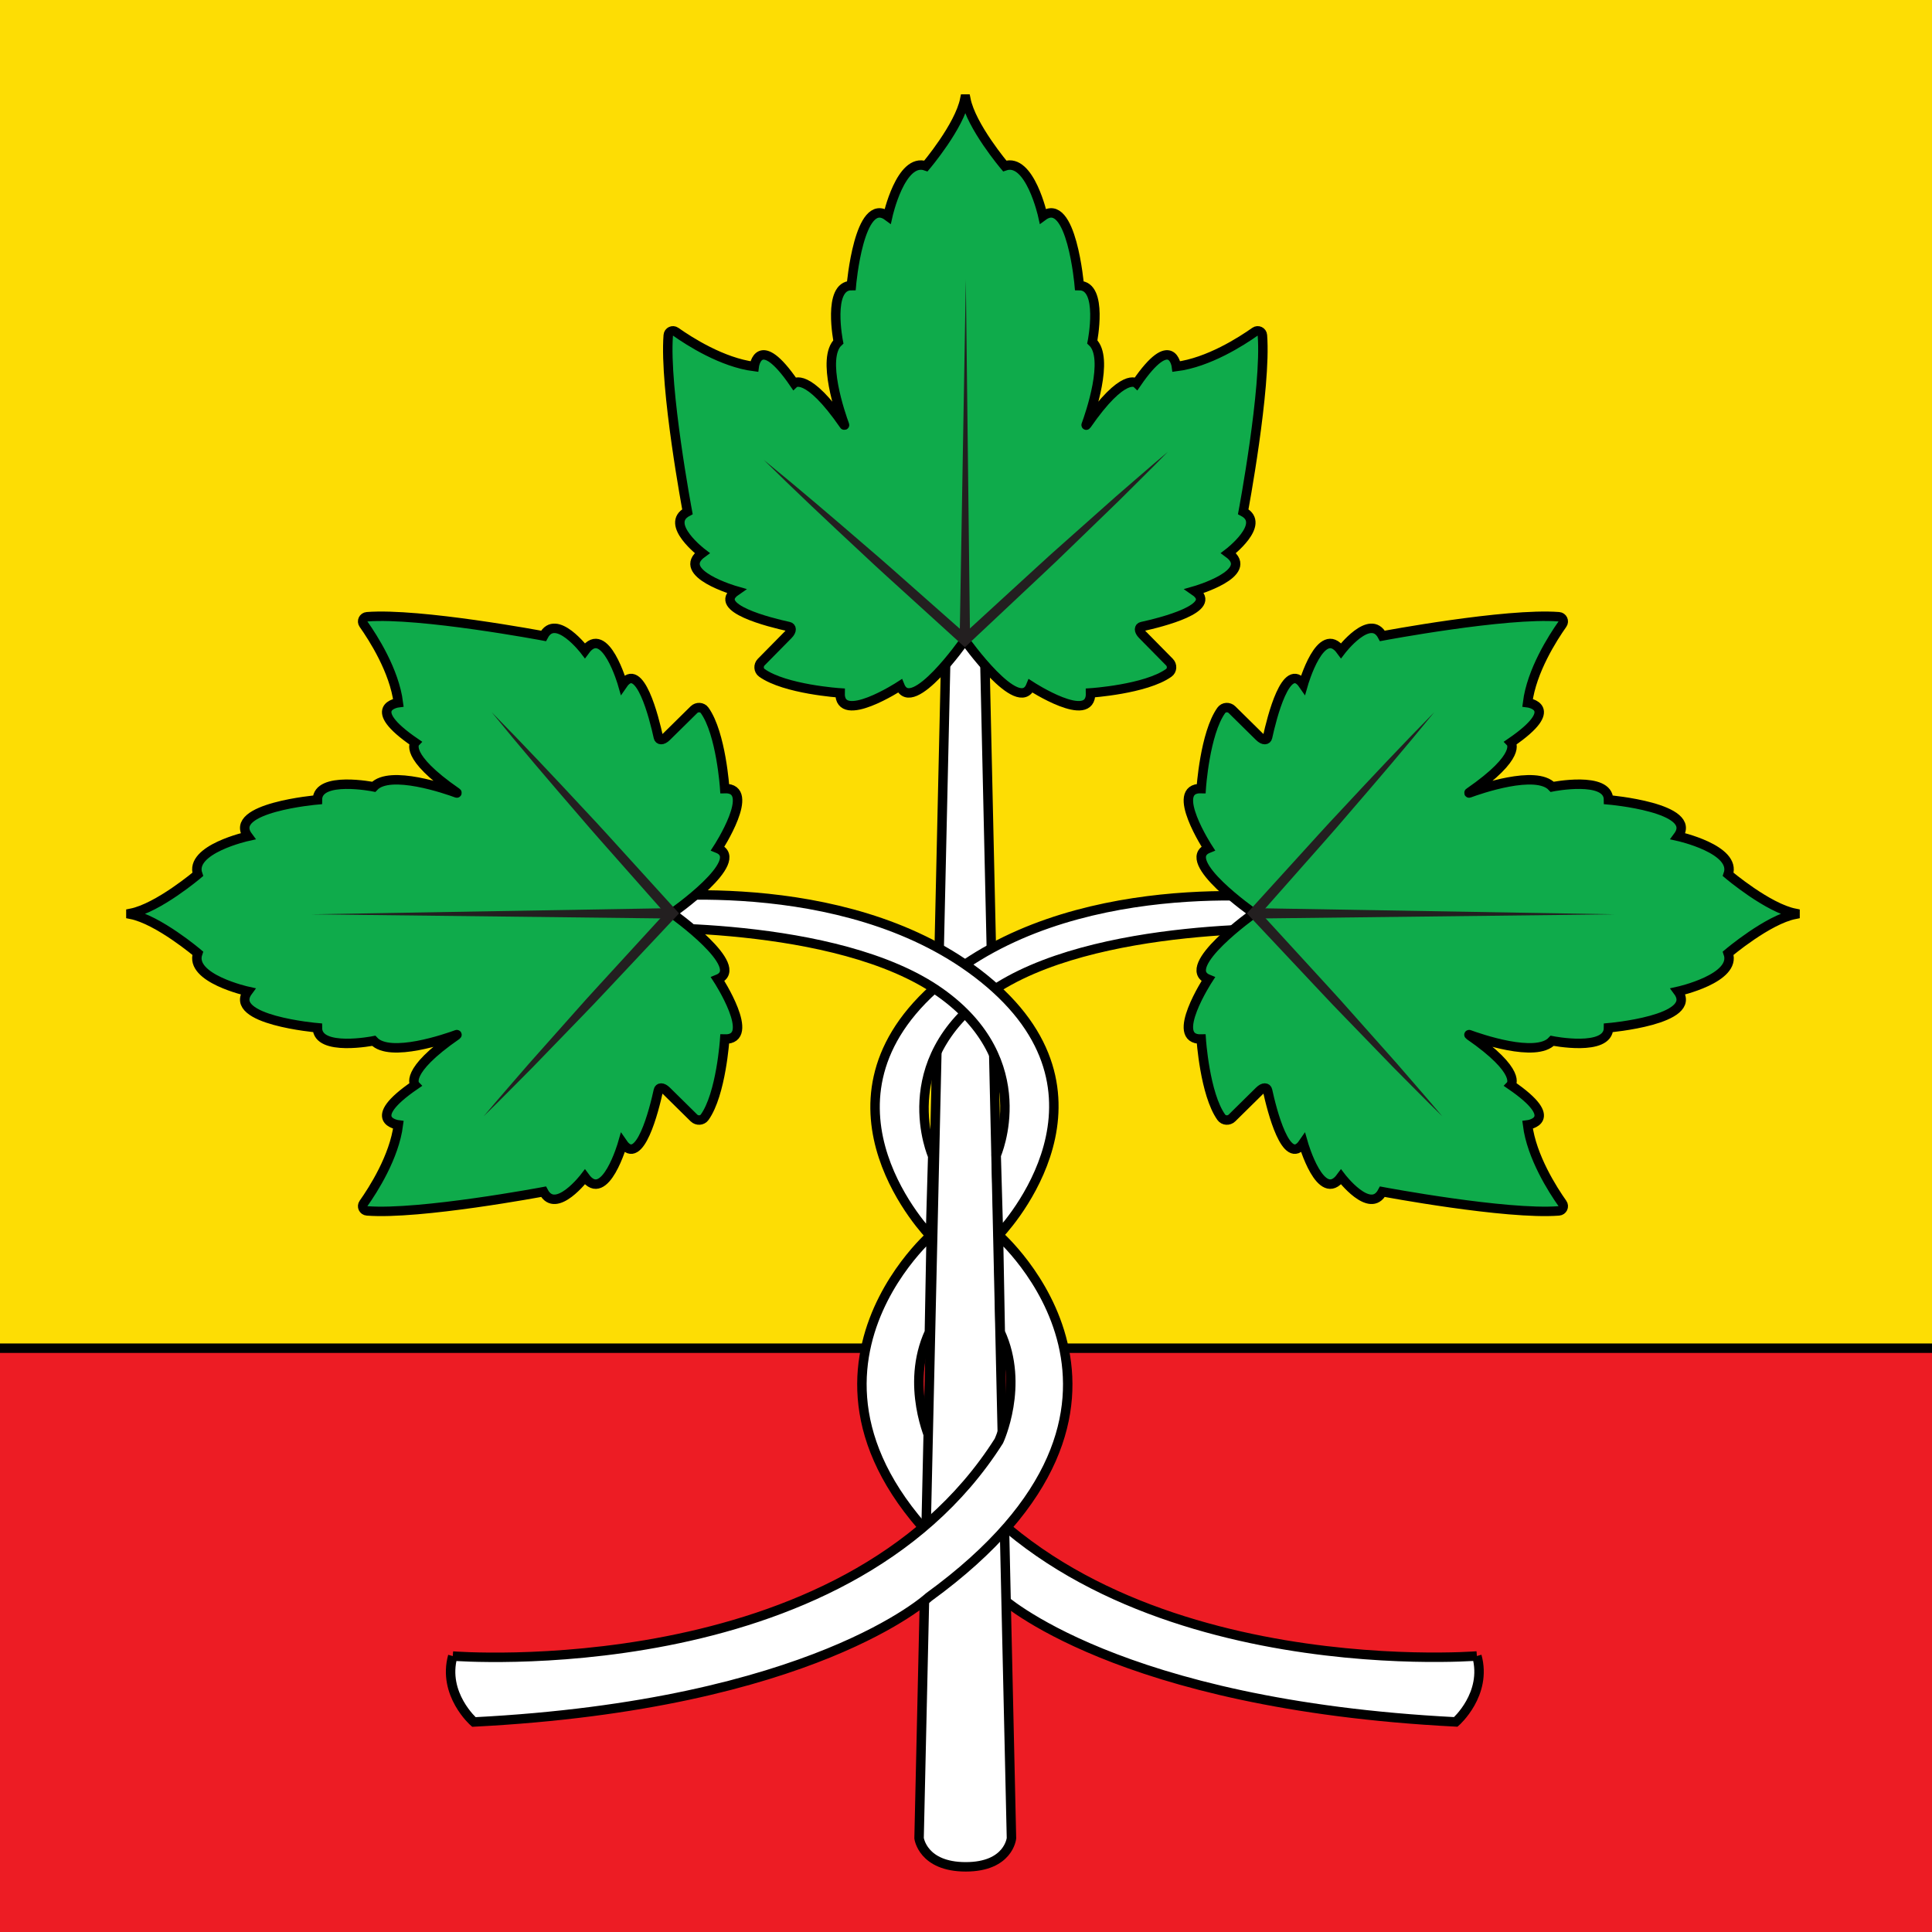
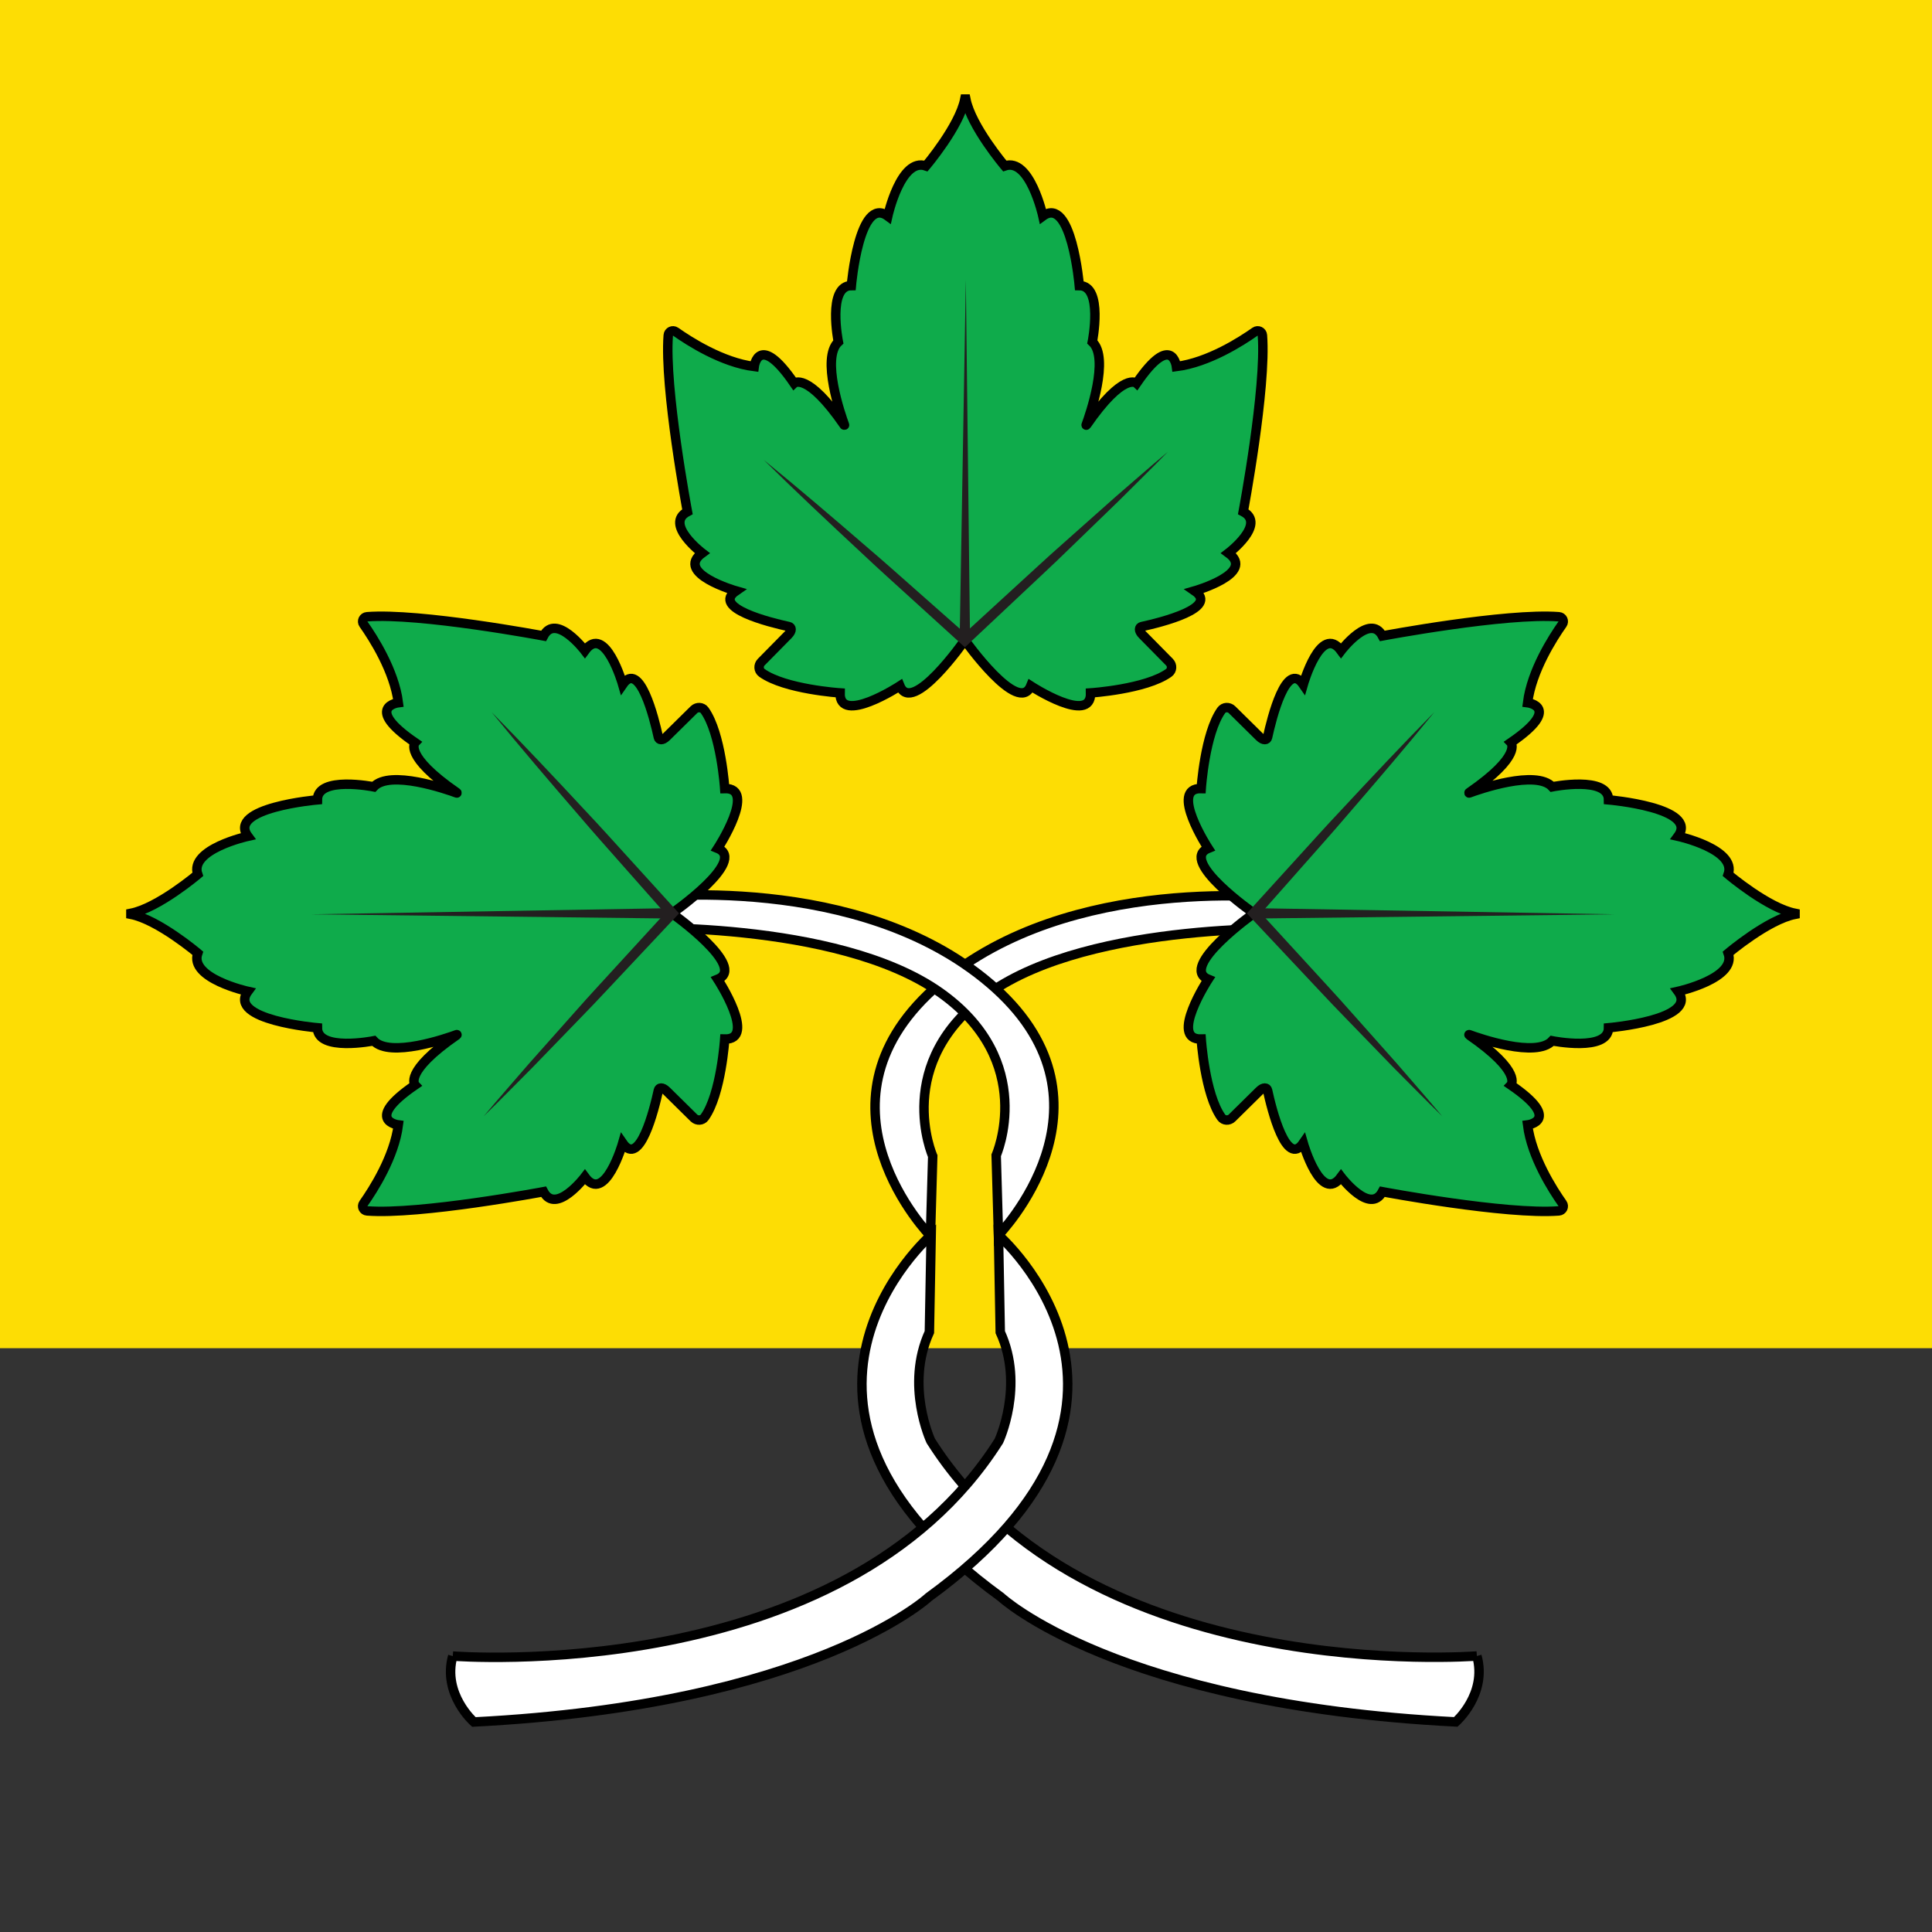
<svg xmlns="http://www.w3.org/2000/svg" xmlns:xlink="http://www.w3.org/1999/xlink" width="920" height="920" version="1.1">
  <rect width="100%" height="100%" fill="#333333" stroke="none" />
-   <path d="m0 642h920v278h-920z" fill="#ed1c24" stroke-width=".658" />
  <path d="m0 0h920v642h-920z" fill="#fddd04" />
-   <path d="m0 642h920" fill="#f0f" stroke="#000" stroke-width="4.5" />
  <use transform="matrix(-1 0 0 1 918.88 -.034)" xlink:href="#c" />
-   <path d="m459.86 282.31h8.38l13.407 593.03s-1.286 13.628-21.787 13.628c-20.499 0-22.206-13.628-22.206-13.628l13.407-593.03h8.798" fill="#fff" stroke="#000" stroke-width="4.5" />
  <path id="c" d="m215.6 788.6s185.78 14.828 260.05-102.43c0 0 12.343-26.402 0.664-51.816l-0.851-46.227s92.927 80.704-33.191 172.39c0 0-54.899 51.217-216.62 59.477 0 0-15.083-13.216-10.055-31.389" fill="#fff" stroke="#000" stroke-width="4.5" />
  <use transform="matrix(-1 0 0 1 918.53 .39)" xlink:href="#b" />
  <path id="b" d="m297.3 441.92v-13.628s95.555-14.158 161.58 30.517c4.403 2.978 8.671 6.219 12.775 9.738 0.791 0.684 1.562 1.363 2.314 2.042 61.81 55.876 1.496 117.54 1.496 117.54l-1.09-37.984s19.757-44.725-26.815-77.601c-49.199-34.729-150.26-30.626-150.26-30.626" fill="#fff" stroke="#000" stroke-width="4.5" />
  <g id="a">
    <path d="m319.99 434.92s36.029-25.135 21.783-30.918c0 0 18.816-28.906 3.335-28.495 0 0-1.713-26.225-9.556-37.227-1.187-1.66-3.649-1.774-5.108-0.332l-13.027 12.84c-2.07 2.042-3.621 1.591-3.894 0.342-2.025-9.277-8.92-36.944-16.997-25.18 0 0-8.378-29.322-18.013-16.106 0 0-13.826-18.172-19.694-7.022 0 0-58.88-11.086-84.029-9.133-1.771 0.134-2.698 2.106-1.683 3.538 4.582 6.482 14.657 22.181 16.585 37.395 0 0-16.758 2.067 7.96 18.995 0 0-5.774 6.1 19.912 23.832 0.09 0.064 0.049 0.213-0.053 0.178-4.629-1.71-31.89-11.249-39.549-2.949 0 0-26.815-5.367-26.815 6.195 0 0-43.153 3.717-33.097 17.345 0 0-28.07 6.194-23.881 18.172 0 0-18.854 15.987-31.841 18.529v0.466c12.987 2.542 31.841 18.524 31.841 18.524-4.189 11.978 23.881 18.172 23.881 18.172-10.055 13.627 33.097 17.343 33.097 17.343 0 11.562 26.815 6.197 26.815 6.197 7.659 8.305 34.92-1.244 39.549-2.944 0.102-0.038 0.143 0.114 0.053 0.174-25.686 17.73-19.912 23.832-19.912 23.832-24.717 16.928-7.96 18.994-7.96 18.994-1.929 15.219-12.003 30.919-16.585 37.396-1.015 1.433-0.088 3.405 1.683 3.543 25.149 1.953 84.029-9.137 84.029-9.137 5.868 11.15 19.694-7.023 19.694-7.023 9.635 13.218 18.013-16.106 18.013-16.106 8.077 11.766 14.973-15.902 16.997-25.179 0.273-1.254 1.825-1.696 3.894 0.346l13.027 12.84c1.459 1.437 3.921 1.328 5.108-0.333 7.843-11.005 9.556-37.231 9.556-37.231 15.481 0.416-3.335-28.494-3.335-28.494 14.246-5.778-21.783-31.379-21.783-31.379" fill="#0fab4b" stroke="#000" stroke-width="4.5" />
    <path d="m319.99 434.92-171.78 0.466" fill="#0fab4b" />
    <path d="m319.99 437.4-171.78-2.012 171.77-2.944z" fill="#231f20" />
    <path d="m234.1 339.11c15.081 15.298 29.763 30.948 44.374 46.657 7.378 7.79 14.515 15.794 21.748 23.713l21.638 23.807 1.508 1.66-1.537 1.635-22.563 24.02c-7.567 7.969-14.973 16.081-22.669 23.932l-22.936 23.686c-7.785 7.77-15.436 15.665-23.333 23.332 7.044-8.434 14.336-16.651 21.495-24.987l21.895-24.629c7.247-8.256 14.783-16.25 22.159-24.387l22.265-24.292-0.03 3.291-21.304-24.099c-7.082-8.048-14.26-16.012-21.194-24.188-14.018-16.225-27.966-32.514-41.515-49.15" fill="#231f20" />
  </g>
  <use transform="matrix(-1 0 0 1 917.11 0)" xlink:href="#a" />
  <use transform="matrix(0 1 1 0 24.529 -15.146)" xlink:href="#a" />
</svg>